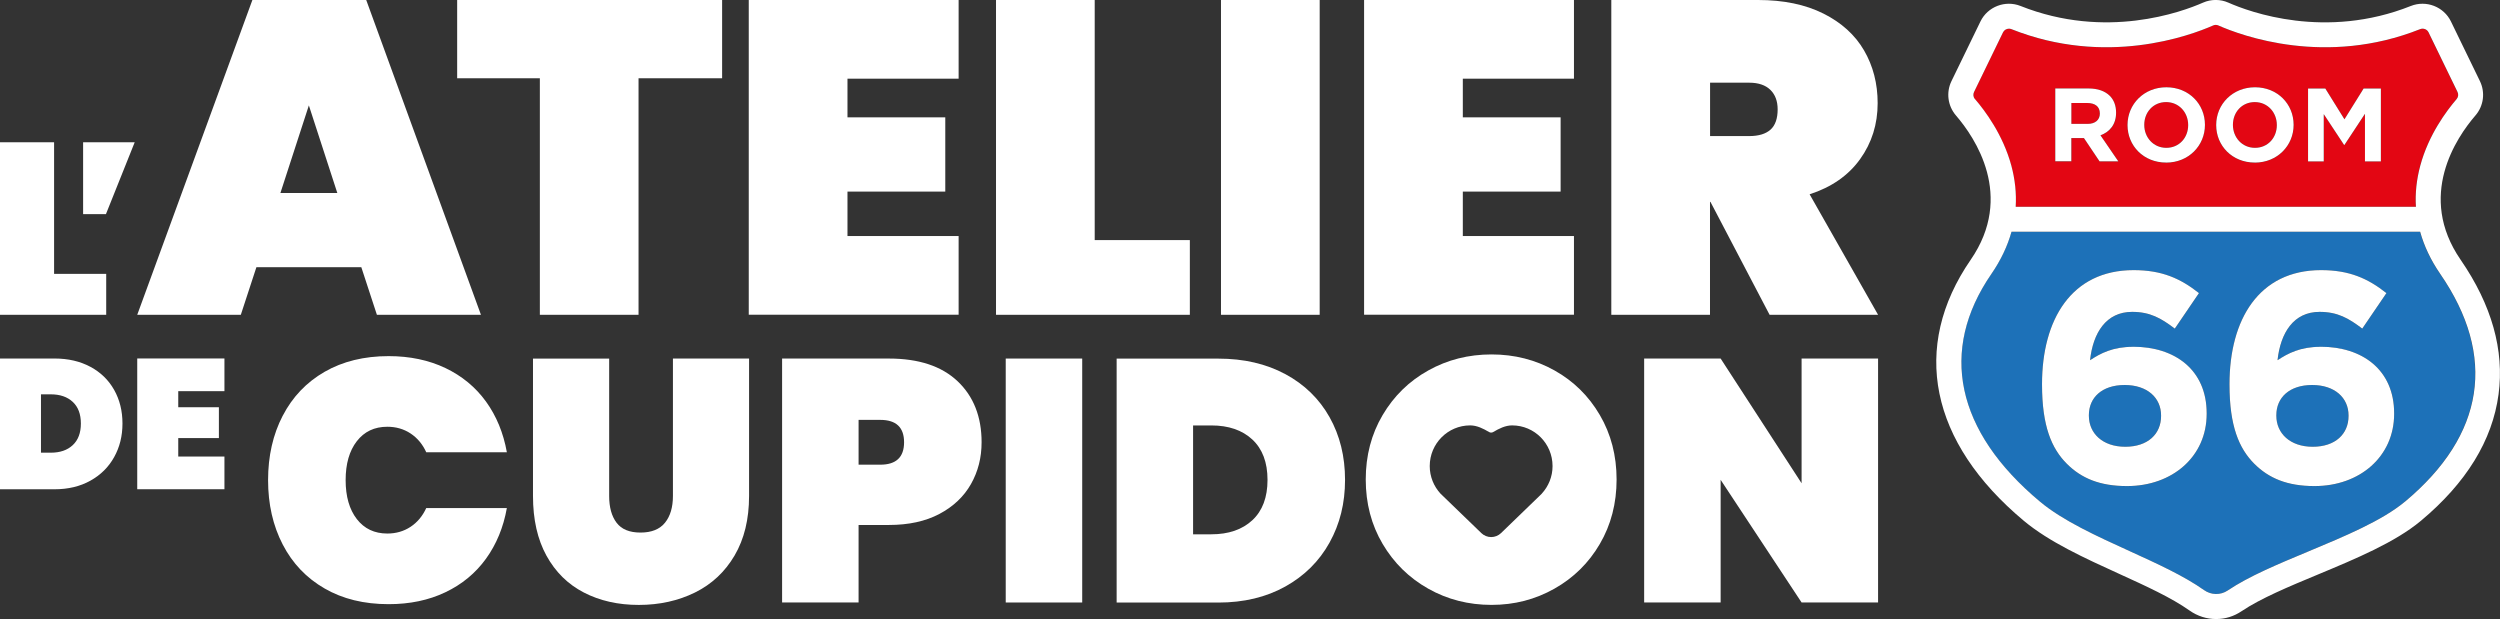
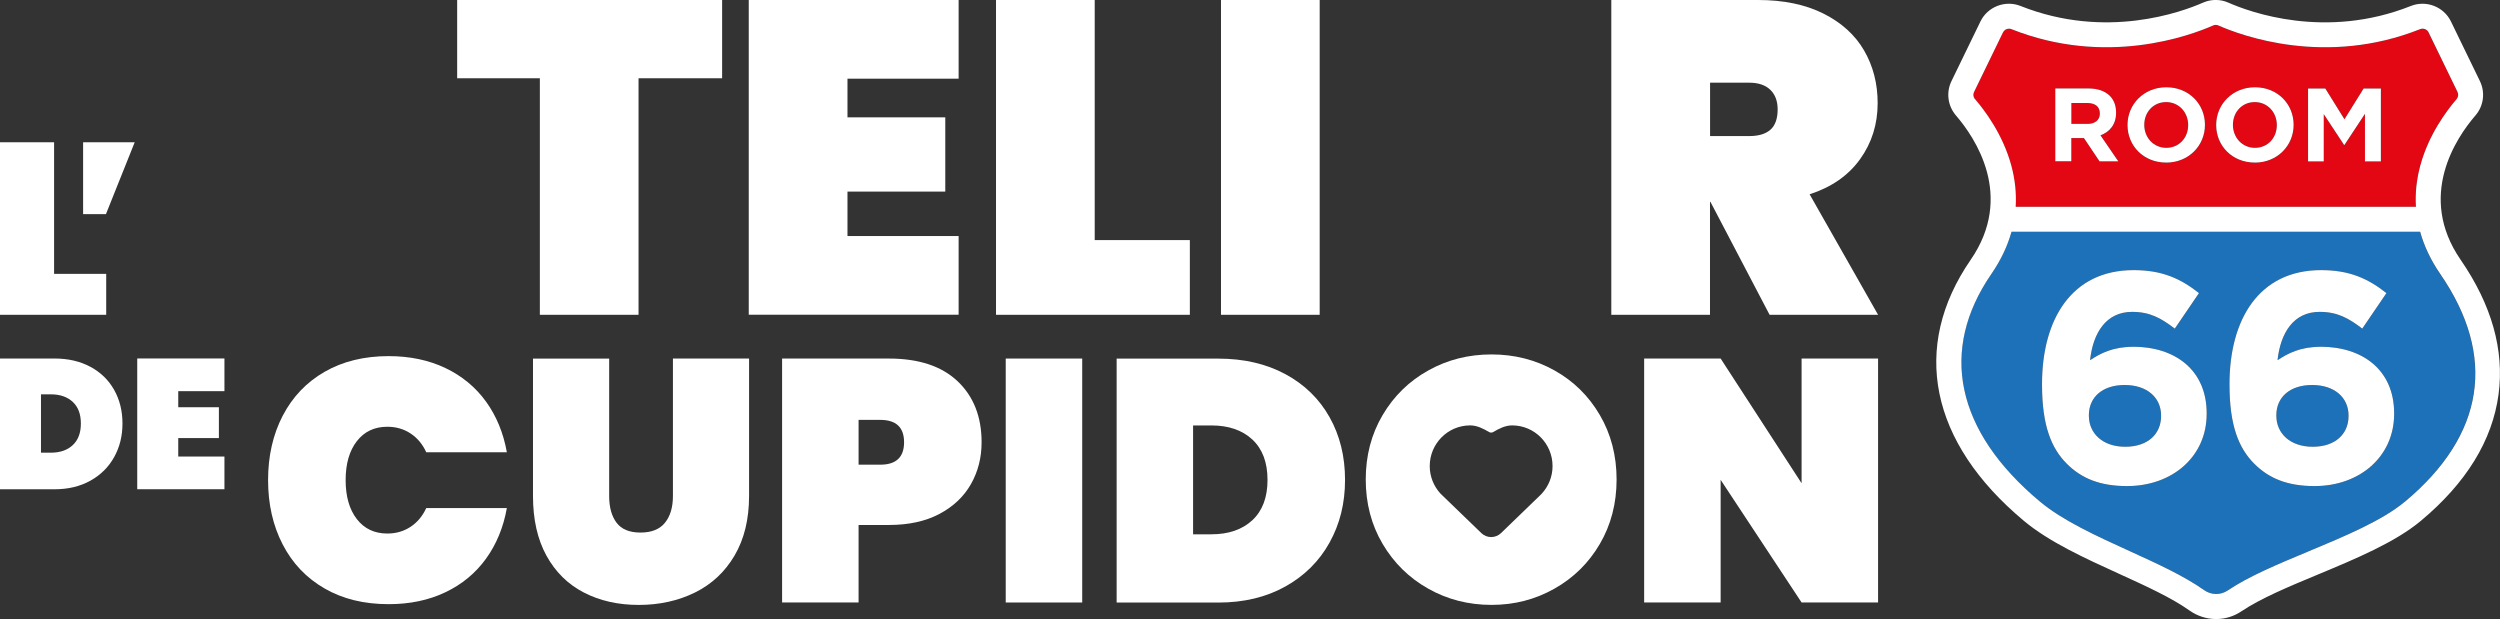
<svg xmlns="http://www.w3.org/2000/svg" id="Calque_2" viewBox="0 0 648.51 160.58">
  <rect x="0" y="0" width="648.51" height="160.58" fill="#333333" stroke="none" />
  <defs>
    <style>.cls-1{fill:#fff;}.cls-2{fill:#e30613;}.cls-3{fill:#1d71b8;}</style>
  </defs>
  <g id="Calque_1-2">
    <path class="cls-1" d="m14.03,71.04h13.52v10.62H0v-44.75h14.03v34.13Z" />
    <path class="cls-1" d="m21.56,36.91h13.38l-7.46,18.64h-5.92v-18.64Z" />
-     <path class="cls-1" d="m93.73,69.32h-27.22l-4.04,12.34h-26.87L65.47,0h29.53l29.76,81.66h-26.99l-4.04-12.34Zm-6.23-19.26l-7.38-22.72-7.38,22.72h14.76Z" />
    <path class="cls-1" d="m187.32,0v20.3h-21.68v61.36h-25.6V20.3h-21.45V0h68.74Z" />
    <path class="cls-1" d="m219.84,20.41v10.03h25.37v19.26h-25.37v11.53h28.83v20.41h-54.44V0h54.44v20.41h-28.83Z" />
    <path class="cls-1" d="m283.97,62.28h24.68v19.38h-50.28V0h25.6v62.28Z" />
    <path class="cls-1" d="m342.33,0v81.66h-25.6V0h25.6Z" />
-     <path class="cls-1" d="m379.46,20.41v10.03h25.37v19.26h-25.37v11.53h28.83v20.41h-54.44V0h54.44v20.41h-28.83Z" />
    <path class="cls-1" d="m459.04,81.66l-15.34-29.29h-.12v29.29h-25.6V0h38.06C462.66,0,468.31,1.17,473,3.52c4.69,2.35,8.21,5.54,10.55,9.57s3.52,8.59,3.52,13.67c0,5.46-1.52,10.3-4.56,14.53-3.04,4.23-7.4,7.27-13.09,9.11l17.76,31.26h-28.14Zm-15.45-46.36h10.15c2.46,0,4.3-.56,5.54-1.67,1.23-1.11,1.85-2.86,1.85-5.25,0-2.15-.63-3.84-1.9-5.08-1.27-1.23-3.1-1.85-5.48-1.85h-10.15v13.84Z" />
    <path class="cls-1" d="m23.45,95.15c2.67,1.44,4.72,3.43,6.16,5.99,1.44,2.56,2.16,5.46,2.16,8.72s-.72,6.13-2.16,8.72-3.49,4.62-6.16,6.11c-2.67,1.49-5.77,2.23-9.32,2.23H0v-33.92h14.14c3.55,0,6.65.72,9.32,2.16Zm-4.58,20.32c1.41-1.31,2.11-3.18,2.11-5.61s-.7-4.3-2.11-5.61c-1.41-1.31-3.31-1.96-5.7-1.96h-2.54v15.14h2.54c2.4,0,4.3-.65,5.7-1.96Z" />
    <path class="cls-1" d="m46.24,101.47v4.17h10.54v8h-10.54v4.79h11.98v8.48h-22.62v-33.92h22.62v8.48h-11.98Z" />
    <path class="cls-1" d="m73.34,107.85c2.53-4.89,6.15-8.68,10.86-11.4,4.71-2.71,10.25-4.07,16.62-4.07,5.48,0,10.38,1.03,14.7,3.08,4.32,2.06,7.83,4.96,10.55,8.71,2.71,3.75,4.51,8.13,5.41,13.14h-20.91c-.95-2.08-2.31-3.71-4.07-4.87-1.76-1.16-3.77-1.74-6.03-1.74-3.34,0-5.97,1.25-7.91,3.75-1.94,2.5-2.9,5.87-2.9,10.1s.97,7.6,2.9,10.1c1.94,2.5,4.57,3.75,7.91,3.75,2.26,0,4.27-.58,6.03-1.74,1.76-1.16,3.11-2.78,4.07-4.87h20.91c-.89,5.01-2.7,9.38-5.41,13.14-2.71,3.75-6.23,6.66-10.55,8.71-4.32,2.06-9.22,3.08-14.7,3.08-6.38,0-11.92-1.35-16.62-4.07-4.71-2.71-8.33-6.51-10.86-11.4-2.53-4.88-3.8-10.46-3.8-16.71s1.27-11.83,3.8-16.71Z" />
    <path class="cls-1" d="m158.02,93.01v35.66c0,2.92.64,5.23,1.92,6.93,1.28,1.7,3.35,2.55,6.21,2.55s4.97-.85,6.35-2.55c1.37-1.7,2.06-4.01,2.06-6.93v-35.66h19.75v35.66c0,6.02-1.25,11.16-3.75,15.42-2.5,4.26-5.93,7.46-10.28,9.61-4.35,2.14-9.21,3.22-14.57,3.22s-10.11-1.07-14.26-3.22c-4.14-2.14-7.37-5.33-9.7-9.56-2.32-4.23-3.49-9.38-3.49-15.46v-35.66h19.75Z" />
    <path class="cls-1" d="m251.86,125.59c-1.85,3.25-4.57,5.82-8.18,7.73-3.61,1.91-7.97,2.86-13.09,2.86h-7.87v20.11h-19.84v-63.28h27.71c7.74,0,13.69,1.97,17.83,5.9,4.14,3.93,6.21,9.21,6.21,15.82,0,3.99-.92,7.61-2.77,10.86Zm-17.34-10.86c0-3.87-2.06-5.81-6.17-5.81h-5.63v11.62h5.63c4.11,0,6.17-1.94,6.17-5.81Z" />
    <path class="cls-1" d="m280.73,93.01v63.28h-19.84v-63.28h19.84Z" />
    <path class="cls-1" d="m333.41,97.04c4.97,2.68,8.8,6.41,11.48,11.17,2.68,4.77,4.02,10.19,4.02,16.27s-1.34,11.44-4.02,16.27c-2.68,4.83-6.51,8.63-11.48,11.4-4.98,2.77-10.77,4.16-17.38,4.16h-26.37v-63.28h26.37c6.61,0,12.41,1.34,17.38,4.02Zm-8.54,37.9c2.62-2.44,3.93-5.93,3.93-10.46s-1.31-8.01-3.93-10.46c-2.62-2.44-6.17-3.66-10.64-3.66h-4.74v28.24h4.74c4.47,0,8.01-1.22,10.64-3.66Z" />
    <path class="cls-1" d="m487.18,156.29h-19.84l-21-31.82v31.82h-19.84v-63.28h19.84l21,32.35v-32.35h19.84v63.28Z" />
    <path class="cls-1" d="m415.01,107.67c-2.89-4.95-6.81-8.8-11.75-11.57-4.95-2.77-10.4-4.16-16.36-4.16s-11.43,1.38-16.4,4.16c-4.98,2.77-8.92,6.63-11.84,11.57-2.92,4.95-4.38,10.52-4.38,16.71s1.46,11.77,4.38,16.71c2.92,4.95,6.87,8.82,11.84,11.62,4.97,2.8,10.44,4.2,16.4,4.2s11.34-1.4,16.31-4.2c4.97-2.8,8.91-6.67,11.8-11.62,2.89-4.94,4.34-10.52,4.34-16.71s-1.45-11.77-4.34-16.71Zm-15.07,20.4l-.34.33c-.2.21-.16.17-.37.36l-9.86,9.53c-.69.66-1.6,1.03-2.55,1.03s-1.87-.37-2.55-1.03l-9.85-9.52c-.22-.19-.11-.09-.31-.3l-.42-.4h0c-1.74-1.89-2.81-4.4-2.81-7.17,0-5.83,4.7-10.55,10.49-10.55,1.76,0,3.42.84,4.88,1.71.34.21.77.21,1.12,0,1.46-.87,3.12-1.71,4.88-1.71,5.8,0,10.49,4.72,10.49,10.55,0,2.77-1.07,5.28-2.81,7.17h0Z" />
    <path class="cls-2" d="m522.86,53.65h103.82c-.21-3.5.16-7.06,1.13-10.67,2.16-8.01,6.83-14.25,9.42-17.26.44-.52.54-1.24.24-1.85l-7.52-15.48c-.39-.79-1.34-1.16-2.18-.82-24.48,9.75-46.25,1.73-52.35-.96-.42-.19-.91-.19-1.33,0-6.09,2.69-27.86,10.71-52.34.96-.21-.08-.43-.12-.64-.12-.64,0-1.25.35-1.54.95l-7.52,15.48c-.3.61-.2,1.34.24,1.85,2.59,3.01,7.27,9.25,9.42,17.26.97,3.61,1.35,7.17,1.13,10.67Zm75.86-30.68h4.48l4.97,7.99,4.97-7.99h4.48v18.89h-4.13v-12.33l-5.32,8.07h-.11l-5.26-7.99v12.25h-4.07v-18.89Zm-23.83,9.45c0-5.37,4.24-9.77,10.07-9.77s10.01,4.35,10.01,9.72v.05c0,5.37-4.24,9.77-10.07,9.77s-10.01-4.34-10.01-9.71v-.05Zm-23,0c0-5.37,4.24-9.77,10.07-9.77s10.01,4.35,10.01,9.72v.05c0,5.37-4.24,9.77-10.07,9.77s-10.01-4.34-10.01-9.71v-.05Zm-18.73-9.45h8.64c2.4,0,4.26.67,5.51,1.92,1.05,1.05,1.62,2.54,1.62,4.32v.05c0,3.05-1.65,4.97-4.05,5.86l4.62,6.75h-4.86l-4.05-6.04h-3.27v6.04h-4.16v-18.89Z" />
    <path class="cls-3" d="m551.14,99.87c-5.88,0-9.29,3.25-9.29,7.82v.15c0,4.57,3.56,8.05,9.44,8.05s9.29-3.33,9.29-7.97v-.16c0-4.56-3.56-7.89-9.44-7.89Z" />
    <path class="cls-2" d="m561.95,38.35c3.35,0,5.67-2.65,5.67-5.88v-.05c0-3.24-2.37-5.94-5.72-5.94s-5.67,2.64-5.67,5.88v.05c0,3.24,2.37,5.94,5.72,5.94Z" />
    <path class="cls-2" d="m544.7,29.47v-.05c0-1.78-1.24-2.7-3.27-2.7h-4.13v5.42h4.21c2.02,0,3.18-1.08,3.18-2.67Z" />
    <path class="cls-3" d="m599.77,99.87c-5.88,0-9.29,3.25-9.29,7.82v.15c0,4.57,3.56,8.05,9.44,8.05s9.29-3.33,9.29-7.97v-.16c0-4.56-3.56-7.89-9.44-7.89Z" />
    <path class="cls-3" d="m627.77,60.12h-106c-1.04,3.73-2.77,7.38-5.21,10.93-13.69,19.87-9.22,40.85,12.59,59.07,5.9,4.92,14.7,8.94,23.21,12.82,7.27,3.31,14.14,6.44,19.35,10.13,1.87,1.32,4.28,1.36,6.15.1,5.5-3.7,13-6.82,20.93-10.13,9.4-3.92,19.12-7.97,25.05-12.92,20.68-17.28,23.84-37.71,9.13-59.07-2.44-3.55-4.17-7.2-5.21-10.93Zm-55.35,47.25c0,11.06-8.9,18.73-20.66,18.73-7.04,0-11.84-2.01-15.63-5.8-3.95-3.94-6.42-9.75-6.42-20.51v-.15c0-16.72,7.58-29.56,23.76-29.56,7.35,0,12.15,2.17,16.95,5.96l-6.27,9.21c-3.56-2.71-6.42-4.34-11.07-4.34-6.73,0-10.14,5.42-10.91,12.54,2.71-1.78,5.88-3.48,11.22-3.48,10.76,0,19.04,5.96,19.04,17.26v.15Zm48.63,0c0,11.06-8.9,18.73-20.66,18.73-7.04,0-11.84-2.01-15.63-5.8-3.95-3.94-6.42-9.75-6.42-20.51v-.15c0-16.72,7.58-29.56,23.76-29.56,7.35,0,12.15,2.17,16.95,5.96l-6.27,9.21c-3.56-2.71-6.42-4.34-11.07-4.34-6.73,0-10.14,5.42-10.91,12.54,2.71-1.78,5.88-3.48,11.22-3.48,10.76,0,19.04,5.96,19.04,17.26v.15Z" />
    <path class="cls-2" d="m584.95,38.35c3.35,0,5.67-2.65,5.67-5.88v-.05c0-3.24-2.37-5.94-5.72-5.94s-5.67,2.64-5.67,5.88v.05c0,3.24,2.37,5.94,5.72,5.94Z" />
    <path class="cls-1" d="m537.31,35.81h3.27l4.05,6.04h4.86l-4.62-6.75c2.4-.89,4.05-2.81,4.05-5.86v-.05c0-1.78-.57-3.27-1.62-4.32-1.24-1.24-3.1-1.92-5.51-1.92h-8.64v18.89h4.16v-6.04Zm0-9.09h4.13c2.02,0,3.27.92,3.27,2.7v.05c0,1.59-1.16,2.67-3.18,2.67h-4.21v-5.42Z" />
    <path class="cls-1" d="m561.9,42.18c5.83,0,10.07-4.4,10.07-9.77v-.05c0-5.37-4.18-9.72-10.01-9.72s-10.07,4.4-10.07,9.77v.05c0,5.37,4.18,9.71,10.01,9.71Zm-5.67-9.82c0-3.24,2.32-5.88,5.67-5.88s5.72,2.7,5.72,5.94v.05c0,3.24-2.32,5.88-5.67,5.88s-5.72-2.7-5.72-5.94v-.05Z" />
    <path class="cls-1" d="m584.9,42.18c5.83,0,10.07-4.4,10.07-9.77v-.05c0-5.37-4.18-9.72-10.01-9.72s-10.07,4.4-10.07,9.77v.05c0,5.37,4.18,9.71,10.01,9.71Zm-5.67-9.82c0-3.24,2.32-5.88,5.67-5.88s5.72,2.7,5.72,5.94v.05c0,3.24-2.32,5.88-5.67,5.88s-5.72-2.7-5.72-5.94v-.05Z" />
    <polygon class="cls-1" points="602.79 29.6 608.06 37.59 608.16 37.59 613.48 29.52 613.48 41.86 617.61 41.86 617.61 22.97 613.13 22.97 608.16 30.95 603.2 22.97 598.72 22.97 598.72 41.86 602.79 41.86 602.79 29.6" />
    <path class="cls-1" d="m553.39,89.96c-5.34,0-8.51,1.7-11.22,3.48.77-7.12,4.18-12.54,10.91-12.54,4.64,0,7.51,1.63,11.07,4.34l6.27-9.21c-4.8-3.79-9.6-5.96-16.95-5.96-16.17,0-23.76,12.85-23.76,29.56v.15c0,10.76,2.48,16.56,6.42,20.51,3.79,3.79,8.59,5.8,15.63,5.8,11.76,0,20.66-7.66,20.66-18.73v-.15c0-11.3-8.28-17.26-19.04-17.26Zm7.2,17.96c0,4.64-3.41,7.97-9.29,7.97s-9.44-3.48-9.44-8.05v-.15c0-4.56,3.41-7.82,9.29-7.82s9.44,3.33,9.44,7.89v.16Z" />
    <path class="cls-1" d="m602.02,89.96c-5.34,0-8.51,1.7-11.22,3.48.77-7.12,4.18-12.54,10.91-12.54,4.64,0,7.51,1.63,11.07,4.34l6.27-9.21c-4.8-3.79-9.6-5.96-16.95-5.96-16.17,0-23.76,12.85-23.76,29.56v.15c0,10.76,2.48,16.56,6.42,20.51,3.79,3.79,8.59,5.8,15.63,5.8,11.76,0,20.66-7.66,20.66-18.73v-.15c0-11.3-8.28-17.26-19.04-17.26Zm7.2,17.96c0,4.64-3.41,7.97-9.29,7.97s-9.44-3.48-9.44-8.05v-.15c0-4.56,3.41-7.82,9.29-7.82s9.44,3.33,9.44,7.89v.16Z" />
    <path class="cls-1" d="m642.14,29.95c2.13-2.47,2.59-5.97,1.16-8.91l-7.52-15.48c-1.86-3.83-6.43-5.59-10.4-4.01-22.14,8.82-41.83,1.57-47.34-.87-2.08-.92-4.47-.92-6.56,0-5.51,2.43-25.2,9.68-47.34.87-3.97-1.58-8.54.18-10.4,4.01l-7.52,15.48c-1.43,2.94-.97,6.43,1.16,8.91,4.95,5.74,15.23,20.88,3.83,37.43-15.62,22.67-10.6,47.35,13.77,67.71,6.57,5.49,15.77,9.68,24.68,13.74,6.98,3.18,13.58,6.19,18.3,9.53,2.09,1.48,4.49,2.22,6.9,2.22s4.59-.68,6.61-2.03c4.97-3.34,12.18-6.35,19.81-9.52,9.84-4.1,20.02-8.34,26.71-13.93,11.77-9.83,18.55-20.86,20.14-32.78,1.54-11.47-1.77-23.23-9.83-34.93-11.4-16.55-1.12-31.69,3.83-37.43Zm-129.83-4.23c-.44-.52-.54-1.24-.24-1.85l7.52-15.48c.29-.59.9-.95,1.54-.95.21,0,.43.04.64.12,24.48,9.75,46.25,1.73,52.34-.96.42-.19.91-.19,1.33,0,6.09,2.69,27.87,10.71,52.35.96.84-.33,1.79.03,2.18.82l7.52,15.48c.3.61.2,1.34-.24,1.85-2.59,3.01-7.27,9.25-9.42,17.26-.97,3.61-1.35,7.17-1.13,10.67h-103.82c.21-3.5-.16-7.06-1.13-10.67-2.16-8.01-6.83-14.25-9.42-17.26Zm111.55,104.4c-5.93,4.95-15.65,9-25.05,12.92-7.93,3.31-15.43,6.43-20.93,10.13-1.87,1.26-4.29,1.22-6.15-.1-5.22-3.69-12.09-6.82-19.35-10.13-8.51-3.88-17.32-7.89-23.21-12.82-21.81-18.22-26.28-39.2-12.59-59.07,2.44-3.55,4.17-7.2,5.21-10.93h106c1.04,3.73,2.77,7.38,5.21,10.93,14.71,21.36,11.56,41.79-9.13,59.07Z" />
  </g>
</svg>